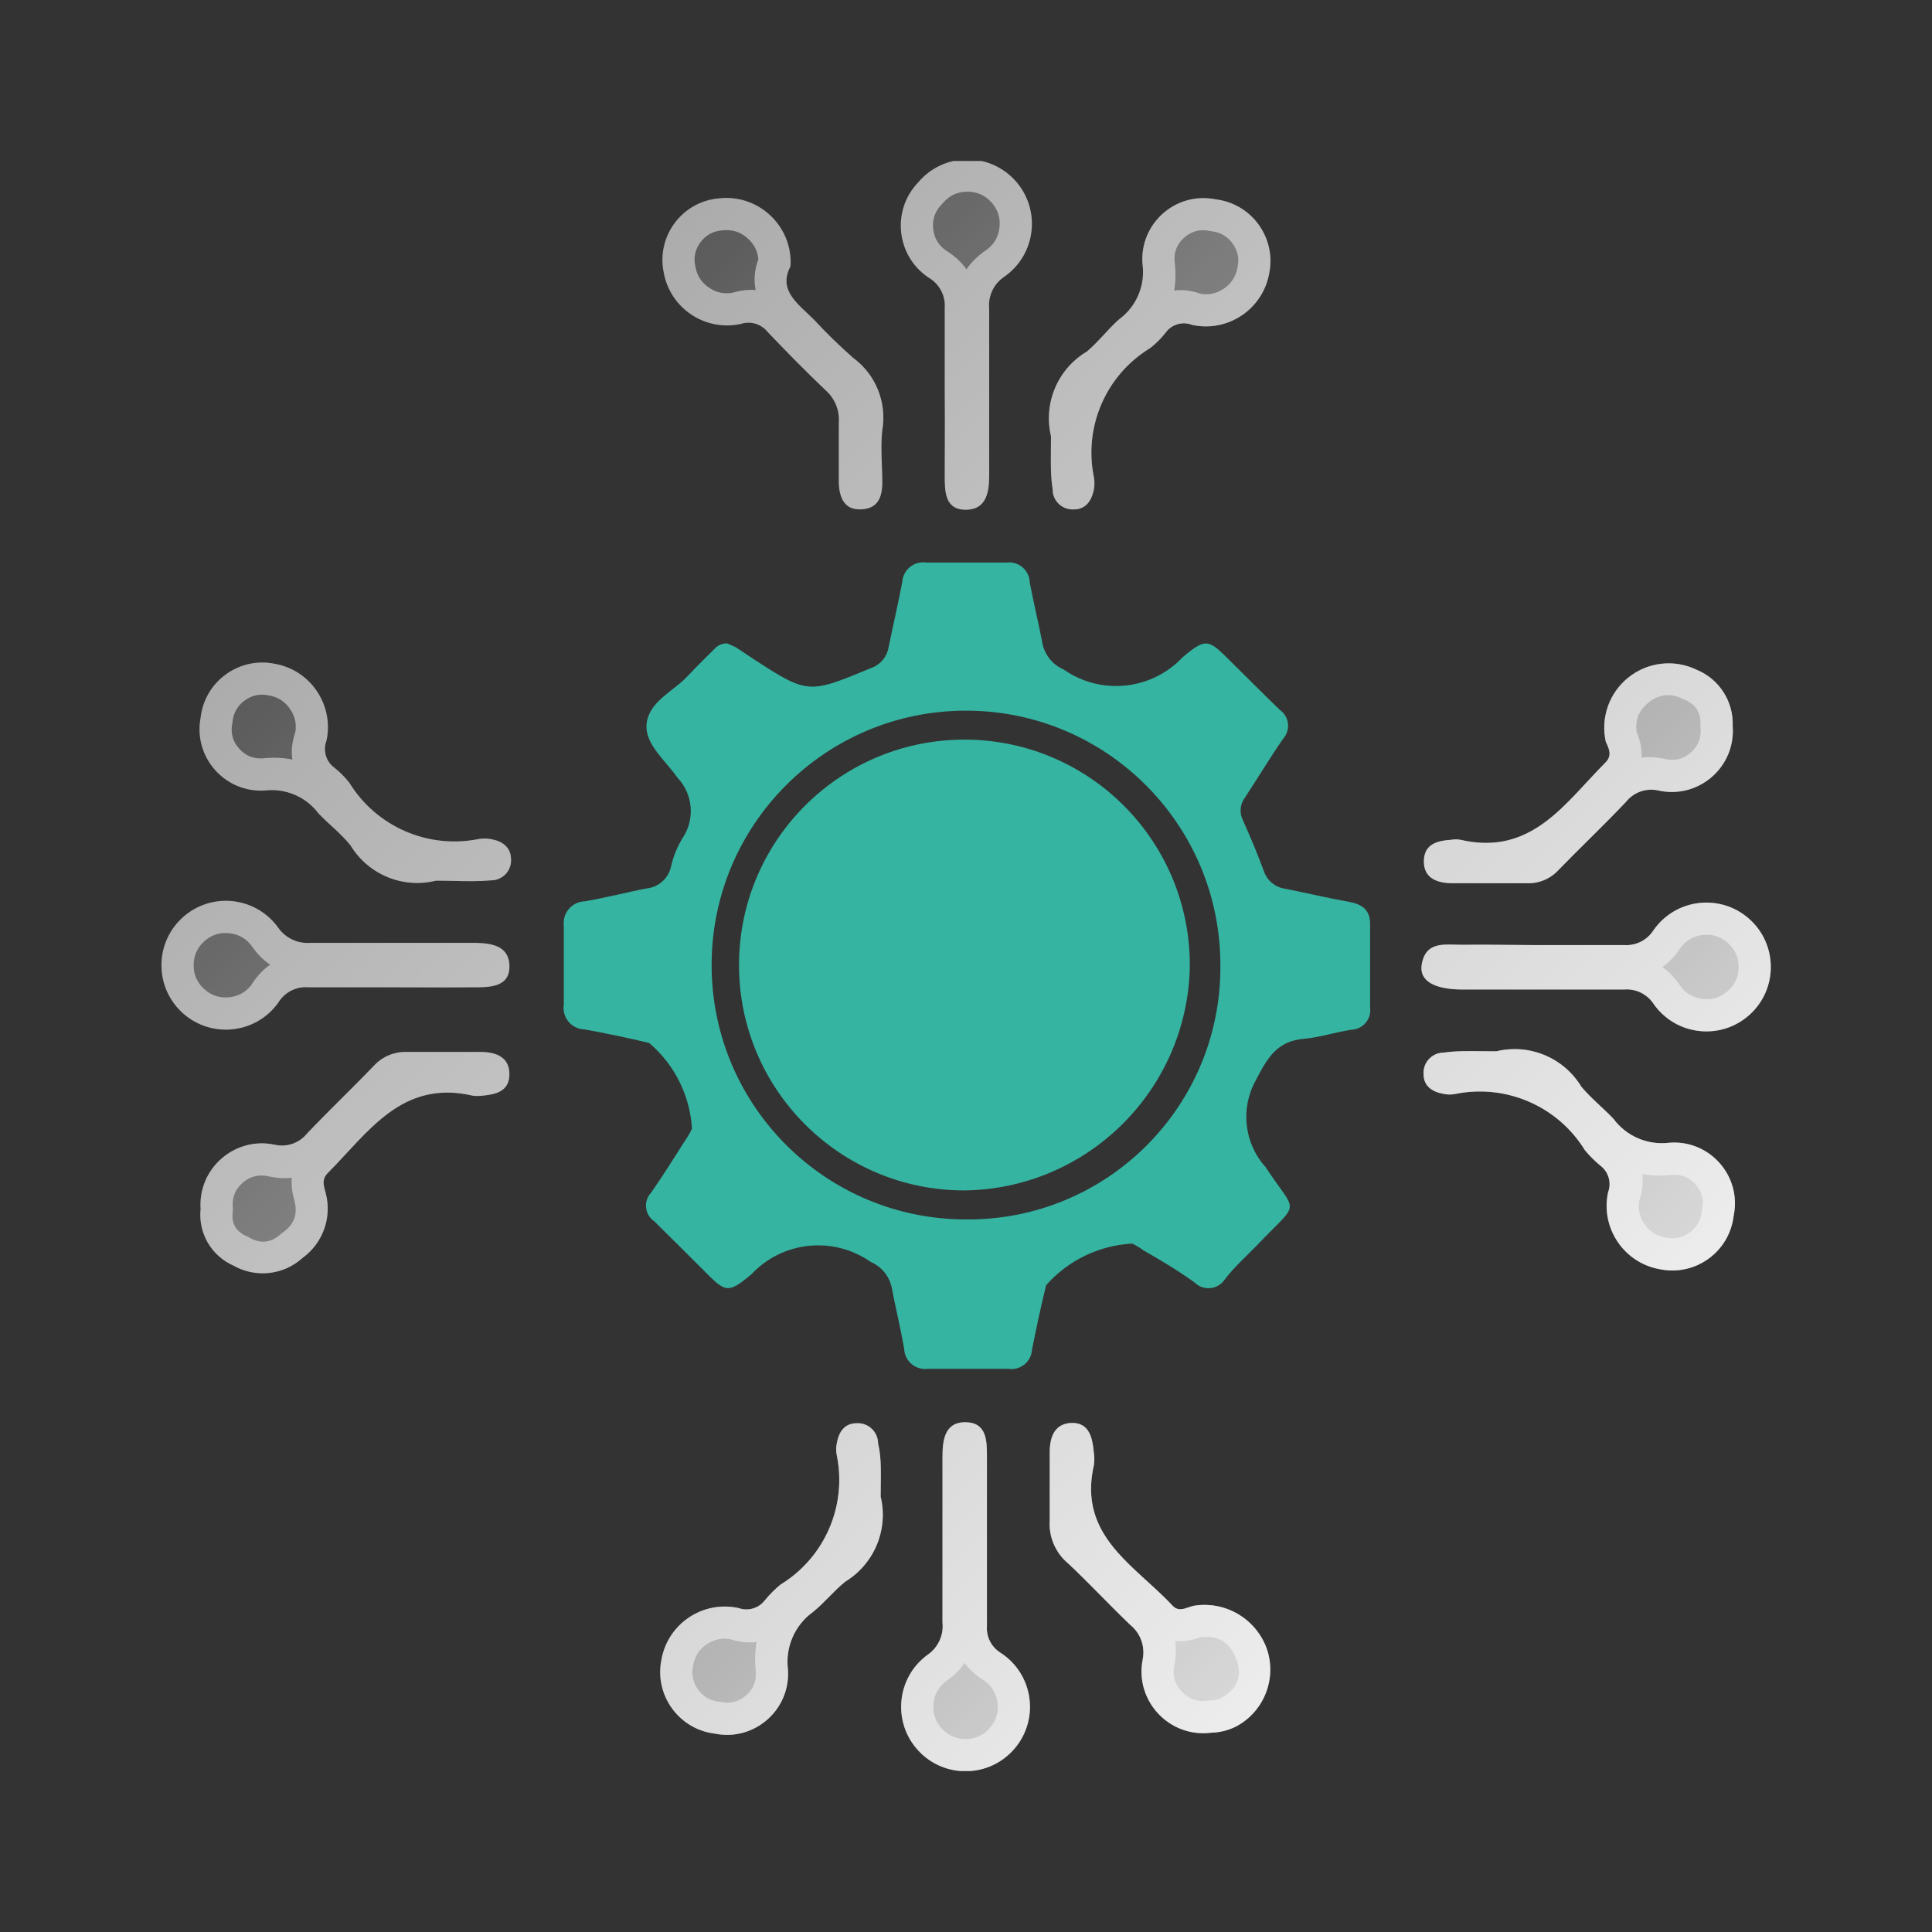
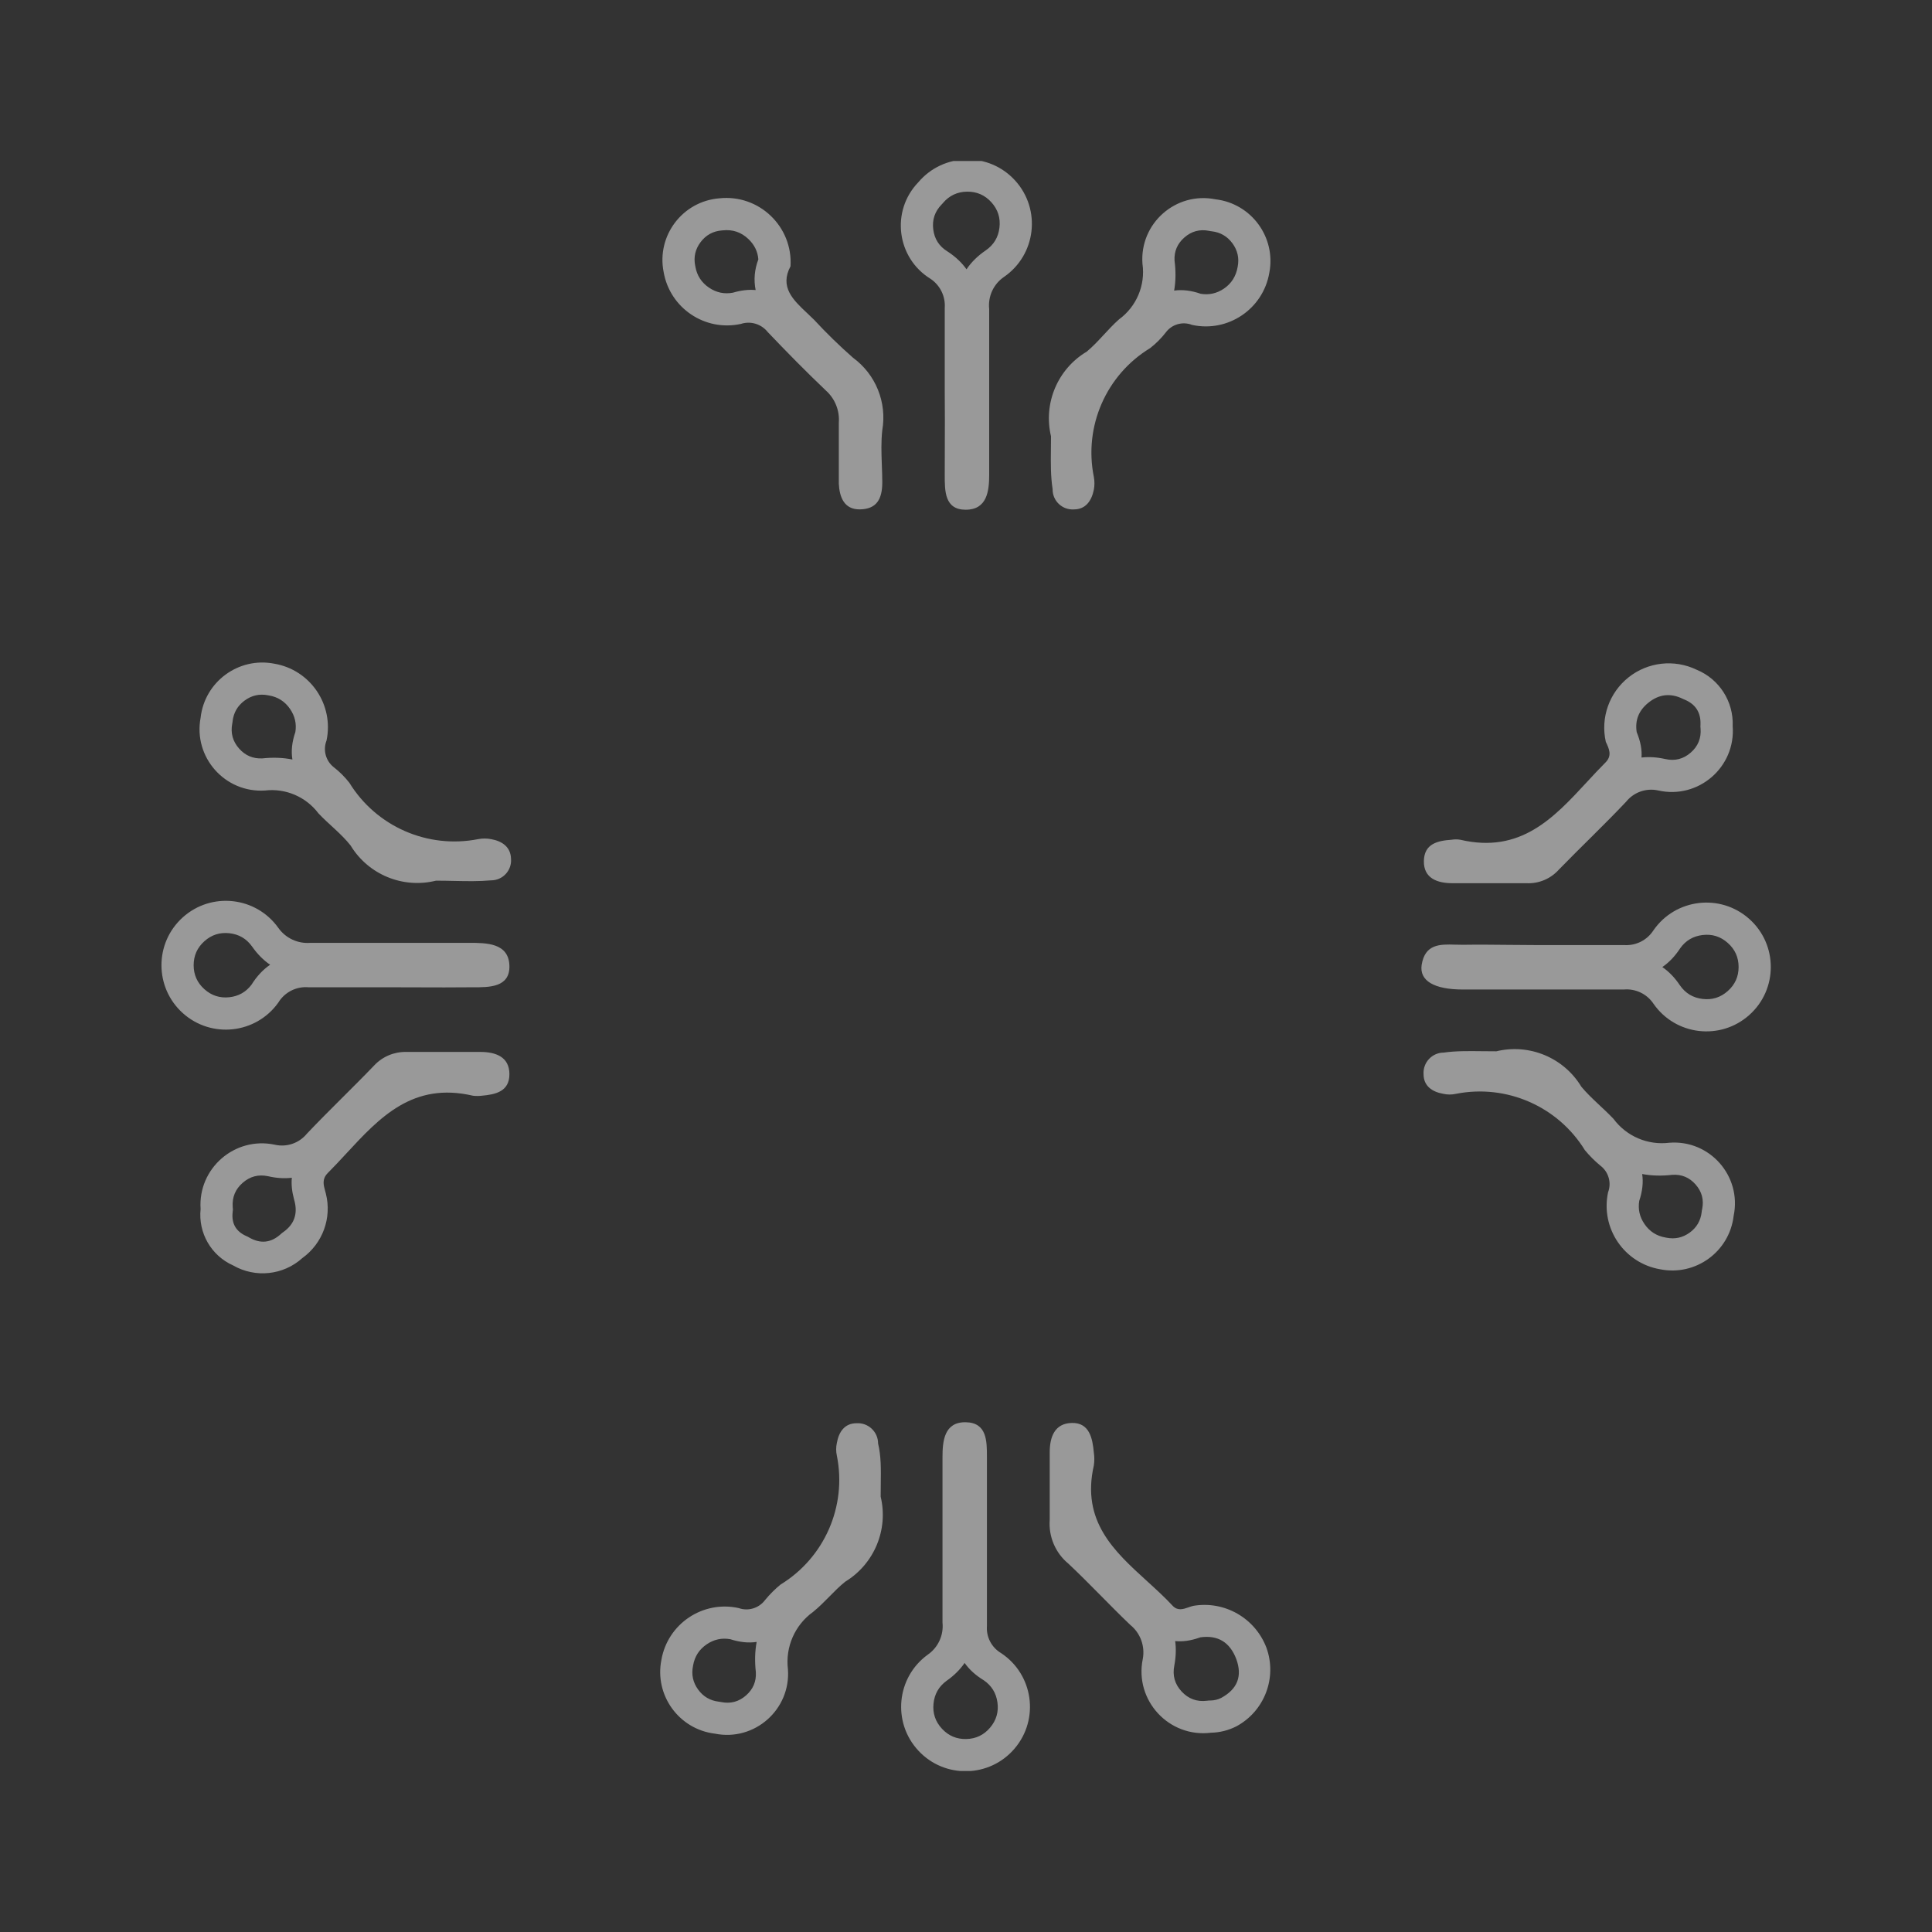
<svg xmlns="http://www.w3.org/2000/svg" fill="none" version="1.1" width="60" height="60" viewBox="0 0 60 60">
  <rect x="0" y="0" width="60" height="60" fill="#333333" stroke="none" />
  <defs>
    <clipPath id="master_svg0_818_23301">
      <rect x="5" y="5" width="50" height="50" rx="0" />
    </clipPath>
    <linearGradient x1="0" y1="0" x2="0.998" y2="1.002" id="master_svg1_470_25225">
      <stop offset="0%" stop-color="#FFFFFF" stop-opacity="0" />
      <stop offset="100%" stop-color="#FFFFFF" stop-opacity="1" />
    </linearGradient>
  </defs>
  <g>
    <g clip-path="url(#master_svg0_818_23301)">
      <g>
        <g>
-           <path d="M24.55,8.269C24.15,9.019,24.79,9.439,25.28,9.929C25.663,10.343,26.067,10.737,26.49,11.109C27.196,11.625,27.549,12.497,27.4,13.359C27.34,13.889,27.4,14.439,27.4,14.979C27.4,15.519,27.21,15.809,26.71,15.819C26.21,15.829,26.07,15.429,26.05,15.019C26.05,14.389,26.05,13.759,26.05,13.129C26.08,12.752,25.932,12.382,25.65,12.129C25.03,11.539,24.43,10.929,23.84,10.309C23.642,10.061,23.311,9.961,23.01,10.059C21.897,10.304,20.805,9.571,20.61,8.449C20.385,7.322,21.194,6.251,22.34,6.159C23.571,6.027,24.625,7.034,24.55,8.269ZM53.81,22.549C53.908,23.823,52.746,24.829,51.5,24.549C51.127,24.465,50.739,24.601,50.5,24.899C49.82,25.619,49.1,26.299,48.41,27.009C48.156,27.292,47.789,27.446,47.41,27.429C46.65,27.429,45.88,27.429,45.11,27.429C44.64,27.429,44.21,27.279,44.22,26.739C44.23,26.199,44.65,26.109,45.08,26.079C45.169,26.064,45.26,26.064,45.35,26.079C47.57,26.599,48.61,24.929,49.87,23.669C50.07,23.459,49.97,23.249,49.87,23.039C49.701,22.291,49.976,21.512,50.577,21.035C51.178,20.557,51.999,20.466,52.69,20.799C53.394,21.089,53.842,21.788,53.81,22.549ZM6.23,37.549C6.143,36.285,7.289,35.288,8.53,35.549C8.901,35.636,9.288,35.504,9.53,35.209C10.21,34.489,10.93,33.809,11.62,33.089C11.878,32.813,12.242,32.66,12.62,32.669C13.39,32.669,14.15,32.669,14.92,32.669C15.39,32.669,15.82,32.819,15.82,33.359C15.82,33.9,15.39,33.99,14.96,34.029C14.87,34.039,14.78,34.039,14.69,34.029C12.47,33.509,11.43,35.179,10.17,36.439C9.97,36.65,10.07,36.859,10.12,37.07C10.311,37.823,10.021,38.616,9.39,39.07C8.799,39.604,7.931,39.696,7.24,39.299C6.56,38.996,6.152,38.29,6.23,37.549ZM37.61,53.811C36.306,53.974,35.226,52.808,35.49,51.521C35.565,51.122,35.415,50.715,35.1,50.461C34.45,49.841,33.84,49.181,33.18,48.561C32.777,48.228,32.561,47.721,32.6,47.201C32.6,46.501,32.6,45.801,32.6,45.101C32.6,44.631,32.75,44.201,33.29,44.191C33.83,44.181,33.93,44.661,33.97,45.111C33.99,45.243,33.99,45.378,33.97,45.511C33.47,47.711,35.26,48.621,36.42,49.871C36.62,50.081,36.85,49.921,37.06,49.871C38.03,49.706,38.981,50.251,39.33,51.171C39.667,52.102,39.271,53.14,38.4,53.611C38.155,53.737,37.885,53.805,37.61,53.811ZM32.64,13.55C32.395,12.525,32.845,11.459,33.75,10.92C34.11,10.62,34.4,10.23,34.75,9.92C35.295,9.523,35.576,8.857,35.48,8.19C35.389,6.936,36.518,5.942,37.75,6.19C38.863,6.321,39.631,7.369,39.42,8.47C39.229,9.596,38.136,10.334,37.02,10.09C36.724,9.974,36.387,10.073,36.2,10.33C36.061,10.509,35.899,10.67,35.72,10.81C34.353,11.641,33.653,13.241,33.97,14.81C33.995,14.942,33.995,15.077,33.97,15.21C33.9,15.55,33.72,15.82,33.35,15.82C32.988,15.843,32.683,15.552,32.69,15.19C32.61,14.68,32.64,14.16,32.64,13.55ZM13.54,27.35C12.513,27.605,11.44,27.163,10.89,26.26C10.6,25.89,10.21,25.6,9.89,25.26C9.502,24.745,8.87,24.474,8.23,24.55C6.985,24.63,5.999,23.516,6.23,22.29C6.355,21.173,7.406,20.399,8.51,20.61C9.635,20.796,10.377,21.884,10.14,23C10.024,23.297,10.118,23.635,10.37,23.83C10.549,23.969,10.71,24.131,10.85,24.31C11.688,25.671,13.282,26.368,14.85,26.06C14.982,26.035,15.118,26.035,15.25,26.06C15.59,26.12,15.86,26.3,15.87,26.67C15.899,27.032,15.613,27.341,15.25,27.34C14.69,27.39,14.17,27.35,13.54,27.35ZM46.47,32.649C47.496,32.401,48.564,32.846,49.11,33.749C49.41,34.109,49.79,34.409,50.11,34.749C50.511,35.289,51.172,35.572,51.84,35.489C53.097,35.389,54.097,36.525,53.84,37.759C53.71,38.872,52.659,39.637,51.56,39.419C50.439,39.228,49.702,38.142,49.94,37.029C50.053,36.73,49.956,36.392,49.7,36.199C49.525,36.055,49.365,35.894,49.22,35.719C48.382,34.359,46.788,33.661,45.22,33.969C45.088,33.999,44.952,33.999,44.82,33.969C44.48,33.909,44.21,33.729,44.21,33.359C44.187,32.996,44.476,32.688,44.84,32.689C45.32,32.619,45.84,32.649,46.47,32.649ZM27.35,46.48C27.595,47.505,27.15,48.571,26.25,49.12C25.9,49.4,25.62,49.76,25.25,50.06C24.685,50.466,24.386,51.148,24.47,51.84C24.561,53.093,23.432,54.088,22.2,53.84C21.086,53.704,20.322,52.65,20.54,51.55C20.735,50.427,21.827,49.695,22.94,49.94C23.238,50.046,23.571,49.944,23.76,49.69C23.904,49.515,24.065,49.354,24.24,49.21C25.605,48.376,26.304,46.778,25.99,45.21C25.96,45.078,25.96,44.941,25.99,44.81C26.05,44.47,26.23,44.2,26.6,44.2C26.963,44.177,27.27,44.465,27.27,44.83C27.39,45.32,27.35,45.85,27.35,46.48ZM29.34,12.2C29.34,11.32,29.34,10.44,29.34,9.56C29.365,9.203,29.197,8.86,28.9,8.66C27.844,8.011,27.659,6.552,28.52,5.66C29.301,4.737,30.717,4.713,31.529,5.61C32.341,6.508,32.176,7.914,31.18,8.6C30.853,8.823,30.677,9.207,30.72,9.6C30.72,11.11,30.72,12.6,30.72,14.13C30.72,14.33,30.72,14.53,30.72,14.74C30.72,15.24,30.66,15.83,29.99,15.83C29.32,15.83,29.34,15.22,29.34,14.71C29.34,13.86,29.35,13.03,29.34,12.2ZM12.23,30.661C11.35,30.661,10.47,30.661,9.59,30.661C9.207,30.625,8.838,30.812,8.64,31.141C7.946,32.109,6.566,32.26,5.679,31.465C4.793,30.67,4.793,29.281,5.679,28.487C6.566,27.692,7.946,27.843,8.64,28.811C8.866,29.134,9.247,29.313,9.64,29.281L14.57,29.281C15.1,29.281,15.8,29.281,15.82,29.991C15.84,30.701,15.13,30.661,14.6,30.661C13.79,30.671,13.01,30.661,12.23,30.661ZM47.82,29.351C48.7,29.351,49.58,29.351,50.46,29.351C50.818,29.368,51.157,29.192,51.35,28.891C52.034,27.905,53.424,27.739,54.321,28.535C55.218,29.33,55.218,30.731,54.321,31.526C53.424,32.322,52.034,32.156,51.35,31.171C51.147,30.867,50.794,30.698,50.43,30.73L45.43,30.73C44.54,30.73,44.08,30.46,44.15,29.971C44.27,29.191,44.91,29.351,45.43,29.341C46.23,29.331,47.04,29.351,47.82,29.351ZM30.65,47.799C30.65,48.699,30.65,49.599,30.65,50.499C30.625,50.84,30.796,51.165,31.09,51.339C32.09,52.001,32.287,53.387,31.511,54.301C30.735,55.215,29.335,55.246,28.52,54.367C27.704,53.488,27.84,52.094,28.81,51.389C29.135,51.165,29.311,50.781,29.27,50.389C29.27,48.879,29.27,47.389,29.27,45.869C29.27,45.669,29.27,45.459,29.27,45.259C29.27,44.759,29.32,44.159,29.99,44.169C30.66,44.179,30.65,44.769,30.65,45.269L30.65,47.799Z" fill="url(#master_svg1_470_25225)" fill-opacity="1" />
          <path d="M27.4,13.359C27.549,12.497,27.196,11.625,26.49,11.109C26.067,10.737,25.663,10.343,25.28,9.929C25.212,9.861,25.141,9.794,25.07,9.728C24.632,9.316,24.205,8.915,24.55,8.269C24.625,7.034,23.571,6.027,22.34,6.159C21.194,6.251,20.385,7.322,20.61,8.449C20.805,9.571,21.897,10.304,23.01,10.059C23.311,9.961,23.642,10.061,23.84,10.309C24.43,10.929,25.03,11.539,25.65,12.129C25.932,12.382,26.08,12.752,26.05,13.129L26.05,15.019C26.07,15.429,26.21,15.829,26.71,15.819C27.21,15.809,27.4,15.519,27.4,14.979C27.4,14.799,27.393,14.618,27.386,14.437C27.373,14.075,27.36,13.713,27.4,13.359ZM32.69,15.19C32.683,15.552,32.988,15.843,33.35,15.82C33.72,15.82,33.9,15.55,33.97,15.21C33.995,15.077,33.995,14.942,33.97,14.81C33.653,13.241,34.353,11.641,35.72,10.81C35.899,10.67,36.061,10.509,36.2,10.33C36.387,10.073,36.724,9.974,37.02,10.09C38.136,10.334,39.229,9.596,39.42,8.47C39.631,7.369,38.863,6.321,37.75,6.19C36.518,5.942,35.389,6.936,35.48,8.19C35.576,8.857,35.295,9.523,34.75,9.92C34.4,10.23,34.11,10.62,33.75,10.92C32.845,11.459,32.395,12.525,32.64,13.55C32.64,13.684,32.639,13.814,32.637,13.94C32.632,14.388,32.628,14.792,32.69,15.19ZM36.464,9.025Q36.847,8.97,37.29,9.124Q37.676,9.188,38.008,8.965Q38.363,8.725,38.438,8.281Q38.514,7.884,38.275,7.557Q38.035,7.23,37.633,7.183L37.593,7.178L37.553,7.17Q37.115,7.082,36.78,7.377Q36.455,7.663,36.476,8.09Q36.541,8.588,36.464,9.025ZM23.467,9.008Q23.372,8.53,23.551,8.055Q23.523,7.691,23.244,7.425Q22.908,7.104,22.447,7.154L22.433,7.155L22.419,7.156Q22.007,7.189,21.758,7.519Q21.509,7.848,21.59,8.253L21.593,8.265L21.595,8.278Q21.668,8.698,22.023,8.936Q22.363,9.164,22.76,9.09Q23.135,8.978,23.467,9.008ZM29.34,9.56L29.34,12.2C29.346,12.752,29.344,13.304,29.342,13.861C29.341,14.143,29.34,14.425,29.34,14.71C29.34,14.724,29.34,14.739,29.34,14.753C29.339,15.254,29.338,15.83,29.99,15.83C30.66,15.83,30.72,15.24,30.72,14.74L30.72,9.6C30.677,9.207,30.853,8.823,31.18,8.6C32.176,7.914,32.341,6.508,31.529,5.61C30.717,4.713,29.301,4.737,28.52,5.66C27.659,6.552,27.844,8.011,28.9,8.66C29.197,8.86,29.365,9.203,29.34,9.56ZM30.016,8.364Q30.236,8.034,30.613,7.776Q30.987,7.519,31.039,7.068Q31.092,6.618,30.788,6.281Q30.483,5.945,30.03,5.952Q29.576,5.96,29.283,6.306L29.262,6.331L29.239,6.354Q28.926,6.679,28.983,7.125Q29.039,7.572,29.423,7.808L29.44,7.819L29.457,7.83Q29.805,8.064,30.016,8.364ZM53.81,22.549C53.842,21.788,53.394,21.089,52.69,20.799C51.999,20.466,51.178,20.557,50.577,21.035C49.976,21.512,49.701,22.291,49.87,23.039C49.97,23.249,50.07,23.459,49.87,23.669C49.671,23.868,49.478,24.076,49.285,24.285C48.253,25.401,47.22,26.517,45.35,26.079C45.26,26.064,45.169,26.064,45.08,26.079C44.65,26.109,44.23,26.199,44.22,26.739C44.21,27.279,44.64,27.429,45.11,27.429L47.41,27.429C47.789,27.446,48.156,27.292,48.41,27.009C49.1,26.299,49.82,25.619,50.5,24.899C50.739,24.601,51.127,24.465,51.5,24.549C52.746,24.829,53.908,23.823,53.81,22.549ZM50.979,23.526Q51.326,23.485,51.718,23.573Q52.161,23.673,52.504,23.376Q52.847,23.079,52.813,22.626L52.808,22.567L52.81,22.507Q52.834,21.94,52.309,21.724L52.282,21.713L52.255,21.7Q51.69,21.427,51.199,21.818Q50.742,22.181,50.829,22.737Q51.005,23.16,50.979,23.526ZM44.84,32.689C44.476,32.688,44.187,32.996,44.21,33.359C44.21,33.729,44.48,33.909,44.82,33.969C44.952,33.999,45.088,33.999,45.22,33.969C46.788,33.661,48.382,34.359,49.22,35.719C49.365,35.894,49.525,36.055,49.7,36.199C49.956,36.392,50.053,36.73,49.94,37.029C49.702,38.142,50.439,39.228,51.56,39.419C52.659,39.637,53.71,38.872,53.84,37.759C54.097,36.525,53.097,35.389,51.84,35.489C51.172,35.572,50.511,35.289,50.11,34.749C49.79,34.409,49.41,34.109,49.11,33.749C48.564,32.846,47.496,32.401,46.47,32.649C46.319,32.649,46.175,32.647,46.036,32.646C45.593,32.641,45.205,32.636,44.84,32.689ZM50.999,36.46Q51.058,36.846,50.908,37.293Q50.844,37.679,51.068,38.009Q51.307,38.362,51.728,38.433L51.741,38.436L51.754,38.438Q52.149,38.516,52.475,38.28Q52.8,38.043,52.847,37.643L52.852,37.599L52.861,37.555Q52.952,37.119,52.658,36.785Q52.369,36.457,51.936,36.485Q51.437,36.543,50.999,36.46ZM6.23,22.29C5.999,23.516,6.985,24.63,8.23,24.55C8.87,24.474,9.502,24.745,9.89,25.26C10.21,25.6,10.6,25.89,10.89,26.26C11.44,27.163,12.513,27.605,13.54,27.35C13.74,27.35,13.929,27.354,14.112,27.358C14.504,27.366,14.868,27.374,15.25,27.34C15.613,27.341,15.899,27.032,15.87,26.67C15.86,26.3,15.59,26.12,15.25,26.06C15.118,26.035,14.982,26.035,14.85,26.06C13.282,26.368,11.688,25.671,10.85,24.31C10.71,24.131,10.549,23.969,10.37,23.83C10.118,23.635,10.024,23.297,10.14,23C10.377,21.884,9.635,20.796,8.51,20.61C7.406,20.399,6.355,21.173,6.23,22.29ZM9.173,22.734Q9.234,22.349,9.01,22.02Q8.769,21.666,8.347,21.597L8.334,21.595L8.322,21.592Q7.923,21.516,7.596,21.757Q7.269,21.998,7.223,22.402L7.219,22.439L7.212,22.475Q7.13,22.913,7.425,23.247Q7.714,23.573,8.145,23.553Q8.644,23.499,9.081,23.588Q9.015,23.192,9.173,22.734ZM9.59,30.661L12.23,30.661C12.489,30.661,12.748,30.662,13.008,30.663C13.531,30.665,14.059,30.667,14.6,30.661C14.626,30.661,14.653,30.661,14.681,30.661C15.199,30.663,15.839,30.665,15.82,29.991C15.8,29.281,15.1,29.281,14.57,29.281L9.64,29.281C9.247,29.313,8.866,29.134,8.64,28.811C7.946,27.843,6.566,27.692,5.679,28.487C4.793,29.281,4.793,30.67,5.679,31.465C6.566,32.26,7.946,32.109,8.64,31.141C8.838,30.812,9.207,30.625,9.59,30.661ZM8.389,29.961Q8.075,29.747,7.827,29.393Q7.567,29.03,7.123,28.982Q6.679,28.933,6.347,29.231Q6.014,29.529,6.014,29.976Q6.014,30.422,6.347,30.72Q6.679,31.018,7.123,30.97Q7.552,30.923,7.81,30.582Q8.057,30.188,8.389,29.961ZM50.46,29.351L47.82,29.351C47.51,29.351,47.196,29.347,46.879,29.344C46.398,29.339,45.912,29.334,45.43,29.341C45.351,29.342,45.269,29.34,45.186,29.337C44.727,29.324,44.252,29.31,44.15,29.971C44.08,30.46,44.54,30.73,45.43,30.73L50.43,30.73C50.794,30.698,51.147,30.867,51.35,31.171C52.034,32.156,53.424,32.322,54.321,31.526C55.218,30.731,55.218,29.33,54.321,28.535C53.424,27.739,52.034,27.905,51.35,28.891C51.157,29.192,50.818,29.368,50.46,29.351ZM51.625,30.033Q51.934,30.245,52.172,30.601Q52.428,30.97,52.875,31.023Q53.321,31.077,53.657,30.778Q53.994,30.48,53.994,30.031Q53.994,29.581,53.657,29.283Q53.321,28.984,52.875,29.038Q52.435,29.09,52.18,29.449Q51.941,29.816,51.625,30.033ZM6.23,37.549C6.152,38.29,6.56,38.996,7.24,39.299C7.931,39.696,8.799,39.604,9.39,39.07C10.021,38.616,10.311,37.823,10.12,37.07C10.113,37.04,10.104,37.01,10.096,36.98C10.047,36.8,9.998,36.62,10.17,36.439C10.368,36.241,10.561,36.032,10.754,35.824C11.787,34.708,12.819,33.591,14.69,34.029C14.78,34.039,14.87,34.039,14.96,34.029C15.39,33.99,15.82,33.9,15.82,33.359C15.82,32.819,15.39,32.669,14.92,32.669L12.62,32.669C12.242,32.66,11.878,32.813,11.62,33.089C10.93,33.809,10.21,34.489,9.53,35.209C9.288,35.504,8.901,35.636,8.53,35.549C7.289,35.288,6.143,36.285,6.23,37.549ZM9.063,36.576Q8.715,36.619,8.323,36.528Q7.88,36.434,7.538,36.732Q7.196,37.029,7.227,37.481L7.233,37.567L7.224,37.654Q7.17,38.173,7.647,38.386L7.694,38.407L7.738,38.432Q8.267,38.736,8.719,38.327L8.761,38.29L8.807,38.257Q9.3,37.903,9.147,37.301Q9.144,37.287,9.131,37.242Q9.034,36.885,9.063,36.576ZM32.6,47.201C32.561,47.721,32.777,48.228,33.18,48.561C33.84,49.181,34.45,49.841,35.1,50.461C35.415,50.715,35.565,51.122,35.49,51.521C35.226,52.808,36.306,53.974,37.61,53.811C37.885,53.805,38.155,53.737,38.4,53.611C39.271,53.14,39.667,52.102,39.33,51.171C38.981,50.251,38.03,49.706,37.06,49.871C37.013,49.882,36.965,49.898,36.917,49.915C36.749,49.974,36.575,50.034,36.42,49.871C36.173,49.604,35.897,49.354,35.621,49.102C34.601,48.174,33.576,47.242,33.97,45.511C33.99,45.378,33.99,45.243,33.97,45.111C33.93,44.661,33.83,44.181,33.29,44.191C32.75,44.201,32.6,44.631,32.6,45.101L32.6,47.201ZM27.35,46.48C27.595,47.505,27.15,48.571,26.25,49.12C25.9,49.4,25.62,49.76,25.25,50.06C24.685,50.466,24.386,51.148,24.47,51.84C24.561,53.093,23.432,54.088,22.2,53.84C21.086,53.704,20.322,52.65,20.54,51.55C20.735,50.427,21.827,49.695,22.94,49.94C23.238,50.046,23.571,49.944,23.76,49.69C23.904,49.515,24.065,49.354,24.24,49.21C25.605,48.376,26.304,46.778,25.99,45.21C25.96,45.078,25.96,44.941,25.99,44.81C26.05,44.47,26.23,44.2,26.6,44.2C26.963,44.177,27.27,44.465,27.27,44.83C27.365,45.219,27.359,45.633,27.353,46.103C27.351,46.224,27.35,46.35,27.35,46.48ZM23.499,50.991Q23.12,51.049,22.68,50.907Q22.288,50.837,21.953,51.062Q21.598,51.3,21.525,51.721L21.523,51.732L21.521,51.744Q21.442,52.141,21.68,52.47Q21.918,52.798,22.321,52.847L22.359,52.852L22.397,52.859Q22.835,52.947,23.17,52.652Q23.498,52.363,23.474,51.931Q23.417,51.43,23.499,50.991ZM36.496,50.965Q36.545,51.319,36.47,51.721Q36.375,52.184,36.696,52.531Q37.017,52.877,37.485,52.818L37.538,52.812L37.59,52.811Q37.776,52.807,37.924,52.731Q38.683,52.321,38.395,51.526Q38.095,50.734,37.276,50.849L37.245,50.86Q36.839,51.001,36.496,50.965ZM30.65,50.499L30.65,47.799L30.65,45.269L30.65,45.247C30.65,44.752,30.65,44.179,29.99,44.169C29.32,44.159,29.27,44.759,29.27,45.259L29.27,50.389C29.311,50.781,29.135,51.165,28.81,51.389C27.84,52.094,27.704,53.488,28.52,54.367C29.335,55.246,30.735,55.215,31.511,54.301C32.287,53.387,32.09,52.001,31.09,51.339C30.796,51.165,30.625,50.84,30.65,50.499ZM29.957,51.644Q29.744,51.956,29.391,52.203Q29.034,52.467,28.991,52.91Q28.947,53.357,29.253,53.687Q29.559,54.017,30.008,54.007Q30.457,53.997,30.748,53.654Q31.039,53.311,30.976,52.866Q30.914,52.431,30.554,52.184Q30.177,51.955,29.957,51.644Z" fill-rule="evenodd" fill="#FFFFFF" fill-opacity="0.5" />
        </g>
        <g>
-           <path d="M22.85,20.1L22.58,19.98C22.427,19.979,22.28,20.044,22.18,20.161C21.91,20.431,21.63,20.701,21.37,20.981C20.93,21.461,20.21,21.751,20.09,22.411C20.001,22.898,20.349,23.309,20.69,23.712C20.811,23.855,20.931,23.997,21.03,24.141C21.527,24.656,21.594,25.449,21.19,26.04C21.027,26.31,20.908,26.603,20.84,26.91C20.761,27.274,20.46,27.548,20.09,27.59C19.45,27.71,18.82,27.88,18.17,27.99C17.764,27.999,17.456,28.358,17.51,28.76L17.51,31.19C17.443,31.594,17.75,31.964,18.16,31.97Q19.16,32.15,20.16,32.39C20.947,33.059,21.428,34.02,21.49,35.05C21.435,35.173,21.368,35.291,21.29,35.4C20.94,35.95,20.59,36.51,20.22,37.04C19.973,37.305,20.021,37.727,20.32,37.93C20.85,38.45,21.34,38.94,21.85,39.45L21.865,39.465C22.531,40.131,22.595,40.196,23.34,39.57C24.307,38.541,25.884,38.38,27.04,39.19C27.369,39.332,27.61,39.622,27.69,39.97C27.81,40.61,27.97,41.25,28.08,41.89C28.095,42.271,28.432,42.558,28.81,42.51L31.31,42.51C31.686,42.57,32.031,42.291,32.05,41.91C32.18,41.27,32.32,40.59,32.49,39.91C33.172,39.141,34.133,38.677,35.16,38.62C35.283,38.678,35.401,38.749,35.51,38.83C36.05,39.14,36.59,39.46,37.1,39.83C37.374,40.102,37.829,40.054,38.04,39.73C38.32,39.36,38.69,39.03,39.04,38.67C39.727,37.948,40.042,37.723,40.055,37.481C40.069,37.245,39.794,36.992,39.3,36.24C38.636,35.5,38.515,34.419,39,33.55C39.36,32.85,39.66,32.33,40.5,32.26C40.96,32.22,41.47,32.06,41.96,31.98C42.323,31.972,42.598,31.65,42.55,31.29L42.55,28.72C42.56,28.27,42.32,28.09,41.91,28.01C41.23,27.89,40.57,27.73,39.91,27.6C39.614,27.56,39.364,27.36,39.26,27.08C39.06,26.53,38.83,25.99,38.59,25.45C38.484,25.224,38.515,24.957,38.67,24.76C39.07,24.15,39.44,23.53,39.85,22.94C40.089,22.673,40.042,22.258,39.75,22.05C39.26,21.58,38.76,21.07,38.26,20.58L38.229,20.55C37.538,19.858,37.469,19.789,36.73,20.41C35.763,21.439,34.186,21.601,33.03,20.79C32.701,20.649,32.46,20.359,32.38,20.01C32.26,19.37,32.1,18.73,31.98,18.09C31.971,17.711,31.636,17.423,31.26,17.47L28.76,17.47C28.382,17.417,28.04,17.699,28.02,18.08C27.89,18.76,27.73,19.44,27.59,20.13C27.532,20.421,27.322,20.658,27.04,20.75L27.01,20.763C25.09,21.561,25.081,21.564,23.3,20.4L22.85,20.1ZM30.003,22.07C34.369,22.072,37.905,25.615,37.9,29.98L37.9,30.01C37.917,34.37,34.369,37.904,30.01,37.87C25.644,37.876,22.102,34.339,22.1,29.974C22.098,25.608,25.638,22.069,30.003,22.07ZM22.951,29.939C22.934,33.817,26.073,36.97,29.95,36.97C33.762,36.923,36.854,33.87,36.95,30.06C37,26.183,33.889,23.003,30.011,22.97C26.134,22.937,22.968,26.062,22.951,29.939Z" fill-rule="evenodd" fill="#35B4A1" fill-opacity="1" />
-         </g>
+           </g>
      </g>
    </g>
  </g>
</svg>